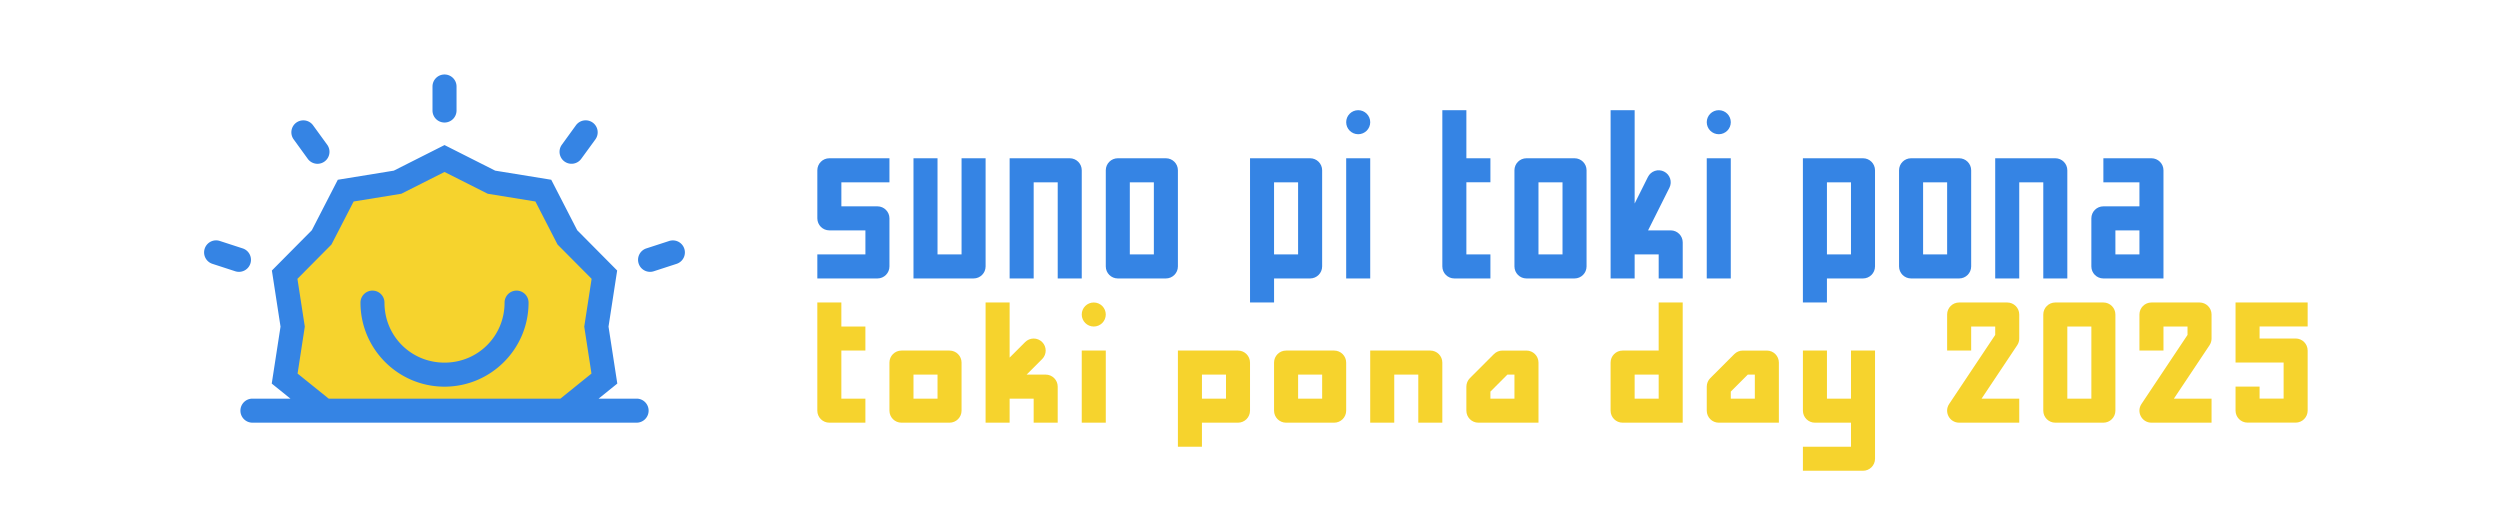
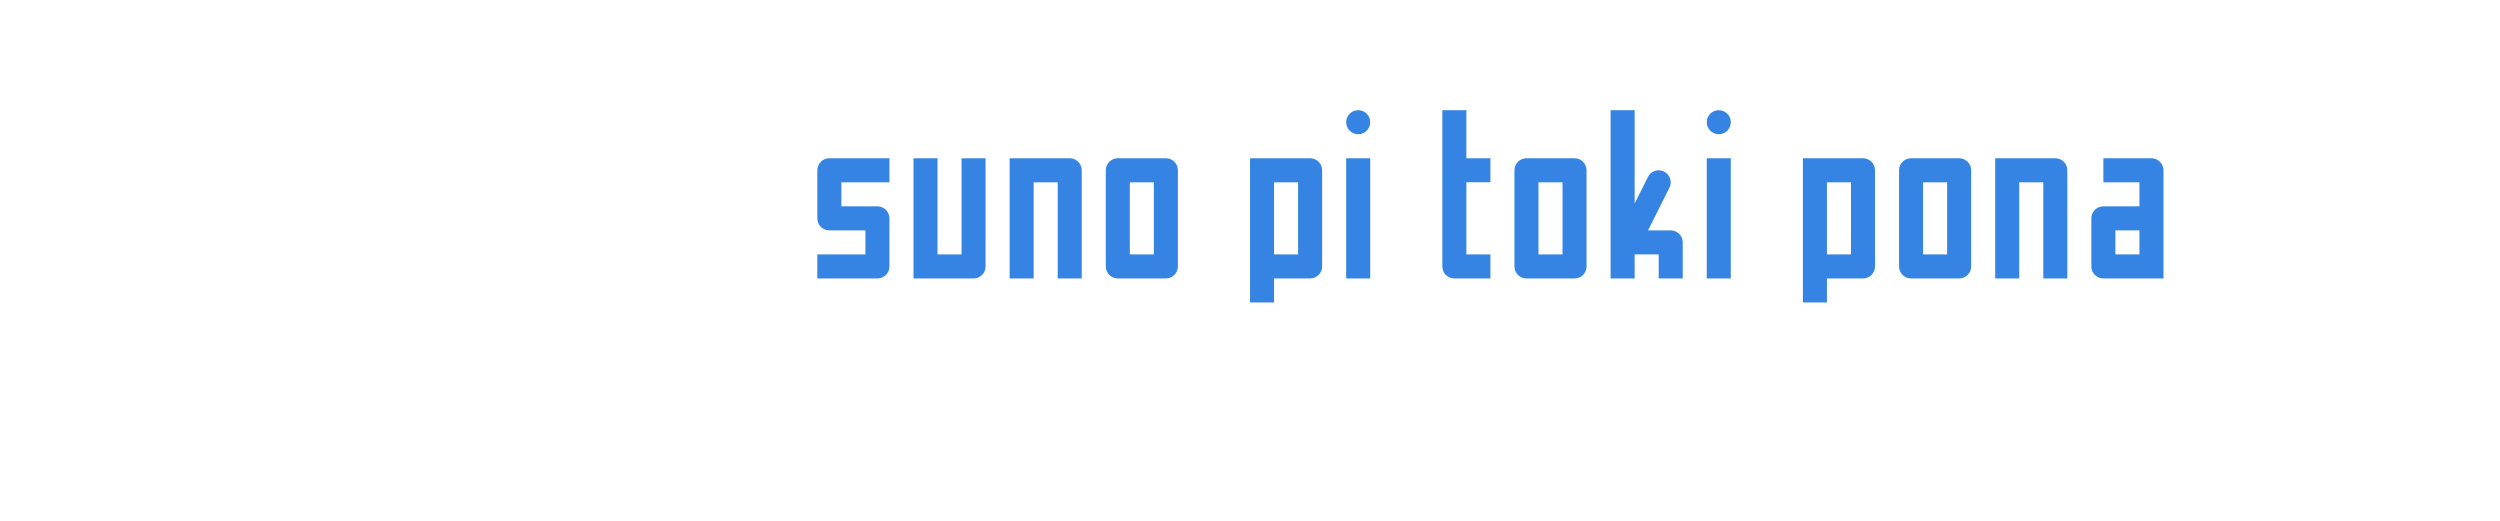
<svg xmlns="http://www.w3.org/2000/svg" width="1920" height="400" version="1.1" viewBox="0 0 1920 400">
-   <path d="m433.6 315.39 30.566-24.655-6.143-39.892 6.143-39.892-28.417-28.663-18.479-35.884-39.836-6.486-36.043-18.168-36.041 18.169-39.838 6.486-18.479 35.884-28.417 28.663 6.143 39.892-6.143 39.892 30.566 24.655z" color="#000000" fill="#f6d32d" stroke-width="18.442px" style="-inkscape-stroke:none" />
  <path d="m1043.1 84.622c-5.098 4e-5 -9.231 4.133-9.231 9.231s4.133 9.231 9.231 9.231c5.098 2e-5 9.231-4.133 9.231-9.231s-4.133-9.231-9.231-9.231zm64.615 0v120c5e-4 5.098 4.133 9.23 9.231 9.231h27.692v-18.462h-18.462v-55.385h18.462v-18.462h-18.462v-36.923zm129.23 0v129.23h18.462v-18.462h18.462v18.462h18.462v-27.692c-5e-4 -5.098-4.133-9.23-9.231-9.231h-17.38l16.406-32.776c2.291-4.57 0.431-10.13-4.147-12.404-2.185-1.092-4.713-1.273-7.031-0.505-2.326 0.78-4.247 2.453-5.337 4.651l-10.204 20.409v-71.683zm83.077 0c-5.098-2e-5 -9.231 4.133-9.231 9.231s4.133 9.231 9.231 9.231c5.098 2e-5 9.231-4.133 9.231-9.231s-4.133-9.231-9.231-9.231zm-683.08 36.923c-5.098 5.1e-4 -9.23 4.133-9.231 9.231v36.923c5.1e-4 5.098 4.133 9.23 9.231 9.231h27.692v18.462h-36.923v18.462h46.154c5.098-5.1e-4 9.23-4.133 9.231-9.231v-36.923c-5.1e-4 -5.098-4.133-9.23-9.231-9.231h-27.692v-18.462h36.923v-18.462h-9.231zm64.615 0v92.308h46.154c5.098-5.1e-4 9.23-4.133 9.231-9.231v-83.077h-18.462v73.846h-18.462v-73.846zm73.846 0v92.308h18.462v-73.846h18.462v73.846h18.462v-83.077c-5e-4 -5.098-4.133-9.23-9.231-9.231h-27.692zm83.077 0c-5.098 5.1e-4 -9.23 4.133-9.231 9.231v73.846c5e-4 5.098 4.133 9.23 9.231 9.231h36.923c5.098-5.1e-4 9.23-4.133 9.231-9.231v-73.846c-5e-4 -5.098-4.133-9.23-9.231-9.231zm101.54 0v110.77h18.462v-18.462h27.692c5.098-4.9e-4 9.23-4.133 9.231-9.231v-73.846c-5e-4 -5.098-4.133-9.23-9.231-9.231h-27.692zm73.846 0v92.308h18.462v-92.308zm138.46 0c-5.098 4.9e-4 -9.23 4.133-9.231 9.231v73.846c5e-4 5.098 4.133 9.23 9.231 9.231h36.923c5.098-5.5e-4 9.23-4.133 9.231-9.231v-73.846c-5e-4 -5.098-4.133-9.23-9.231-9.231zm138.46 0v92.308h18.462v-92.308zm73.846 0v110.77h18.462v-18.462h27.692c5.098-4.9e-4 9.23-4.133 9.231-9.231v-73.846c-5e-4 -5.098-4.133-9.23-9.231-9.231h-27.692zm83.077 0c-5.098 4.9e-4 -9.23 4.133-9.231 9.231v73.846c5e-4 5.098 4.133 9.23 9.231 9.231h36.923c5.098-4.9e-4 9.23-4.133 9.231-9.231v-73.846c-5e-4 -5.098-4.133-9.23-9.231-9.231zm64.615 0v92.308h18.462v-73.846h18.462v73.846h18.462v-83.077c-5e-4 -5.098-4.133-9.23-9.231-9.231h-27.692zm83.077 0v18.462h27.692v18.462h-27.692c-5.098 4.9e-4 -9.23 4.133-9.231 9.231v36.923c5e-4 5.098 4.133 9.23 9.231 9.231h46.154v-83.077c-5e-4 -5.098-4.133-9.23-9.231-9.231h-27.692zm-747.69 18.462h18.462v55.385h-18.462zm110.77 0h18.462v55.385h-18.462zm203.08 0h18.462v55.385h-18.462zm221.54 0h18.462v55.385h-18.462zm73.846 0h18.462v55.385h-18.462zm147.69 36.923h18.462v18.462h-18.462z" color="#000000" fill="#3584e4" stroke-linecap="square" stroke-linejoin="round" style="-inkscape-stroke:none" />
-   <path d="m1716.9 232.28v46.146h36.918v27.689h-18.459v-9.23h-18.459v18.459c5e-4 5.097 4.133 9.23 9.23 9.23h36.918c5.097-5.1e-4 9.228-4.133 9.229-9.23v-46.146c-5e-4 -5.097-4.131-9.23-9.229-9.23h-27.689v-9.229h36.918v-18.459h-55.377zm-1089.2 0.027v0.002 9.23 9.23 18.461 46.154c5.1e-4 5.098 4.135 9.23 9.232 9.23h18.461 9.23v-18.461h-9.23-9.23v-36.926h9.23 9.23v-18.461h-9.23-9.23v-9.23-9.23h-18.463zm129.23 0v0.002 9.23 46.152 18.463 9.23 9.23h18.461v-9.23-9.23h18.461v9.23 9.23h18.463v-9.23-18.461c-5e-4 -5.098-4.135-9.232-9.232-9.232h-14.639l11.936-11.936c3.604-3.605 3.604-9.448 0-13.053-1.731-1.731-4.079-2.705-6.527-2.705-2.448 3.7e-4 -4.795 0.974-6.525 2.705l-11.936 11.934v-33.1-9.23h-18.461zm83.076 0.002c-5.098 0-9.23 4.133-9.23 9.23 0 5.098 4.133 9.23 9.23 9.23 5.098 0 9.23-4.133 9.23-9.23 0-5.098-4.133-9.23-9.23-9.23zm433.85 0v9.23 27.689h-27.691c-5.098 5.5e-4 -9.23 4.133-9.23 9.23v36.926c5e-4 5.098 4.133 9.23 9.23 9.23h36.922 9.232v-9.23-27.693-18.461-27.691-9.23h-18.463zm230.77 0c-5.098 4.9e-4 -9.23 4.133-9.23 9.23v18.461 9.23h18.461v-9.23-9.23h18.463v6.453l-35.373 53.041c-4.088 6.134 0.308 14.35 7.68 14.352h36.924 9.23v-18.461h-9.23-19.688l27.367-41.033c1.011-1.516 1.551-3.299 1.551-5.121v-18.461c-4e-4 -5.098-4.133-9.23-9.23-9.23h-36.924zm73.846 0c-5.098 5.5e-4 -9.23 4.133-9.23 9.23v73.846c5e-4 5.098 4.133 9.23 9.23 9.23h36.924c5.098-4.9e-4 9.23-4.133 9.23-9.23v-73.846c-5e-4 -5.098-4.133-9.23-9.23-9.23h-36.924zm73.848 0c-5.098 4.9e-4 -9.232 4.133-9.232 9.23v18.461 9.23h18.463v-9.23-9.23h18.461v6.453l-35.373 53.041c-4.088 6.134 0.31 14.35 7.682 14.352h36.924 9.229v-18.461h-9.229-19.689l27.367-41.033c1.011-1.516 1.551-3.299 1.551-5.121v-18.461c-5e-4 -5.098-4.133-9.23-9.23-9.23h-36.922zm-64.617 18.461h18.465v55.385h-18.465v-55.385zm-535.38 18.459-0.002 0.002v18.461 27.693 9.23h18.461v-9.23-27.693h18.461v27.693 9.23h18.461v-9.23-36.926c-5e-4 -5.098-4.133-9.23-9.23-9.23h-27.689-18.461zm-360 0.002c-5.098 5.1e-4 -9.232 4.133-9.232 9.23v36.924c5.1e-4 5.098 4.135 9.23 9.232 9.23h36.922c5.098-5.1e-4 9.23-4.133 9.23-9.23v-36.924c-5e-4 -5.098-4.133-9.23-9.23-9.23h-36.922zm138.46 0v9.23 36.924 9.23h18.461v-9.23-36.924-9.23h-18.461zm73.848 0v18.461 18.463 18.461 9.23 9.23h18.461v-9.23-9.23h27.691c5.098-5.1e-4 9.23-4.133 9.23-9.23v-36.924c-5e-4 -5.098-4.133-9.23-9.23-9.23h-27.691-18.461zm83.074 0c-5.098 5.1e-4 -9.23 4.133-9.23 9.23v36.924c6e-4 5.098 4.133 9.23 9.23 9.23h36.926c5.098-4.9e-4 9.23-4.133 9.23-9.23v-36.924c-5e-4 -5.098-4.133-9.23-9.23-9.23h-36.926zm166.16 0c-2.448 4.5e-4 -4.795 0.974-6.525 2.705l-18.463 18.461c-1.731 1.731-2.703 4.079-2.703 6.527v18.461c5e-4 5.098 4.133 9.23 9.23 9.23h27.692 9.232 9.23v-18.461-27.693c-5e-4 -5.098-4.133-9.23-9.23-9.23h-18.463zm184.62 0c-2.448 4.8e-4 -4.795 0.974-6.525 2.705l-18.463 18.461c-1.731 1.731-2.703 4.079-2.703 6.527v18.461c5e-4 5.098 4.133 9.23 9.23 9.23h27.691 9.232 9.23v-18.461-27.693c-5e-4 -5.098-4.133-9.23-9.23-9.23h-18.463zm46.154 0v9.23 36.924c5e-4 5.098 4.133 9.23 9.23 9.23h27.693v18.461h-27.693-9.23v18.463h9.23 36.924c5.098-4.9e-4 9.23-4.133 9.23-9.23v-27.693-18.461-27.693-9.23h-18.461v9.23 27.693h-18.463v-27.693-9.23h-18.461zm-683.08 18.461h18.461v18.463h-18.461v-18.463zm221.54 0h18.463v18.463h-18.463v-18.463zm73.848 0h18.461v18.463h-18.461v-18.463zm160.74 0h5.408v18.463h-18.461v-5.408l13.053-13.055zm97.717 0h18.461v18.463h-18.461v-18.463zm86.898 0h5.408v18.463h-18.461v-5.408l13.053-13.055z" fill="#f6d32d" style="-inkscape-stroke:none" />
-   <path d="m341.39 57.212a9.221 9.221 0 0 0-9.231 9.195v18.462a9.221 9.221 0 0 0 9.231 9.231 9.221 9.221 0 0 0 9.231-9.231v-18.462a9.221 9.221 0 0 0-9.231-9.195zm-108.39 35.228a9.221 9.221 0 0 0-5.445 1.731 9.221 9.221 0 0 0-2.019 12.873l10.817 14.928a9.221 9.221 0 0 0 12.909 2.055 9.221 9.221 0 0 0 2.019-12.873l-10.853-14.928a9.221 9.221 0 0 0-5.986-3.678 9.221 9.221 0 0 0-1.442-0.109zm216.13 0a9.221 9.221 0 0 0-6.815 3.786l-10.817 14.928a9.221 9.221 0 0 0 2.019 12.873 9.221 9.221 0 0 0 12.873-2.055l10.853-14.892a9.221 9.221 0 0 0-2.019-12.909 9.221 9.221 0 0 0-6.094-1.731zm-107.74 18.966-38.942 19.651-43.017 6.995-19.94 38.762-30.685 30.938 6.635 43.089-6.743 43.738 14.351 11.575h-29.207a9.221 9.221 0 0 0-9.195 9.231 9.221 9.221 0 0 0 9.195 9.231h295.1a9.221 9.221 0 0 0 9.195-9.231 9.221 9.221 0 0 0-9.195-9.231h-29.207l14.351-11.575-6.743-43.738 6.635-43.089-30.685-30.938-19.94-38.762-43.053-6.995zm0 20.661 33.173 16.731 36.635 5.949 16.983 33.029 26.178 26.358-5.661 36.707 5.553 36.058-23.87 19.255h-177.94l-23.906-19.255 5.553-36.058-5.661-36.707 26.142-26.358 17.019-33.029 36.635-5.949zm-175.71 52.536a9.221 9.221 0 0 0-8.474 6.382 9.221 9.221 0 0 0 5.949 11.647l17.524 5.697a9.221 9.221 0 0 0 11.611-5.913 9.221 9.221 0 0 0-5.913-11.647l-17.524-5.697a9.221 9.221 0 0 0-3.173-0.469zm351.42 0.037a9.221 9.221 0 0 0-3.173 0.433l-17.524 5.696a9.221 9.221 0 0 0-5.913 11.647 9.221 9.221 0 0 0 11.611 5.913l17.524-5.697a9.221 9.221 0 0 0 5.913-11.647 9.221 9.221 0 0 0-8.438-6.346zm-231.02 38.546a9.221 9.221 0 0 0-9.231 9.231c0 35.599 28.944 64.543 64.543 64.543s64.543-28.944 64.543-64.543a9.221 9.221 0 0 0-9.231-9.231 9.221 9.221 0 0 0-9.195 9.231c0 25.702-20.416 46.082-46.118 46.082s-46.118-20.38-46.118-46.082a9.221 9.221 0 0 0-9.195-9.231z" color="#000000" fill="#3584e4" stroke-linecap="round" style="-inkscape-stroke:none" />
</svg>